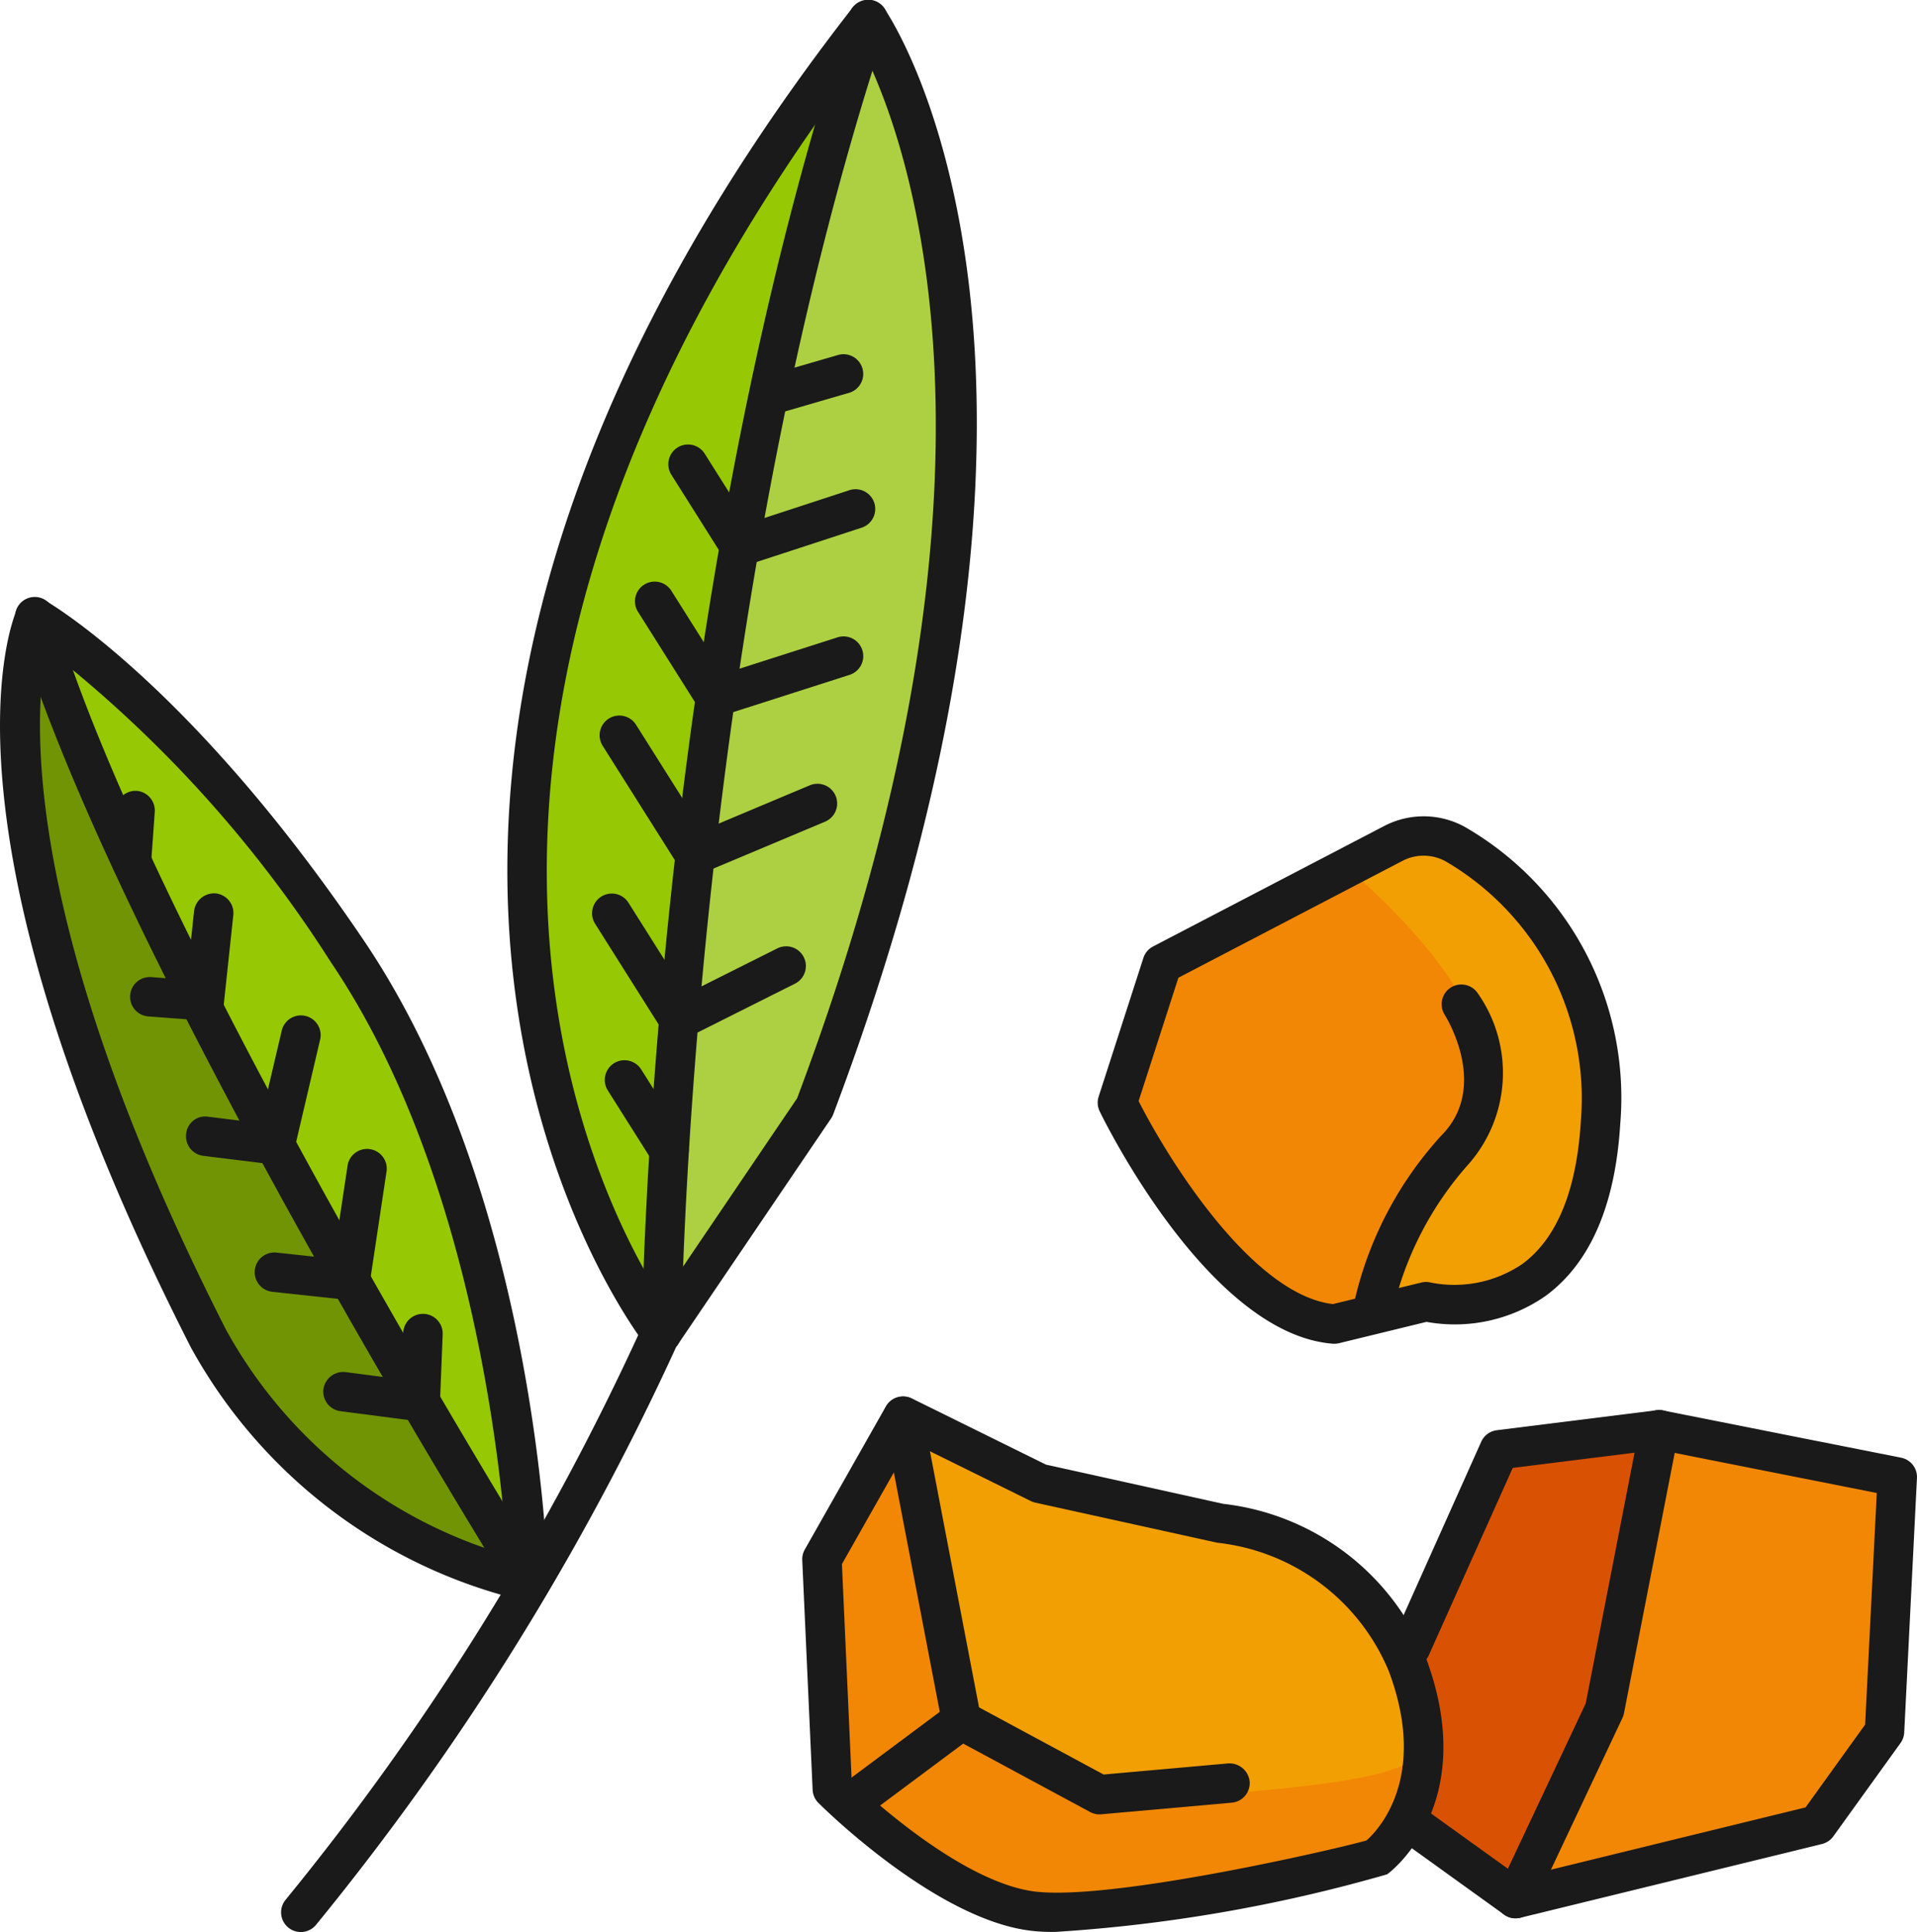
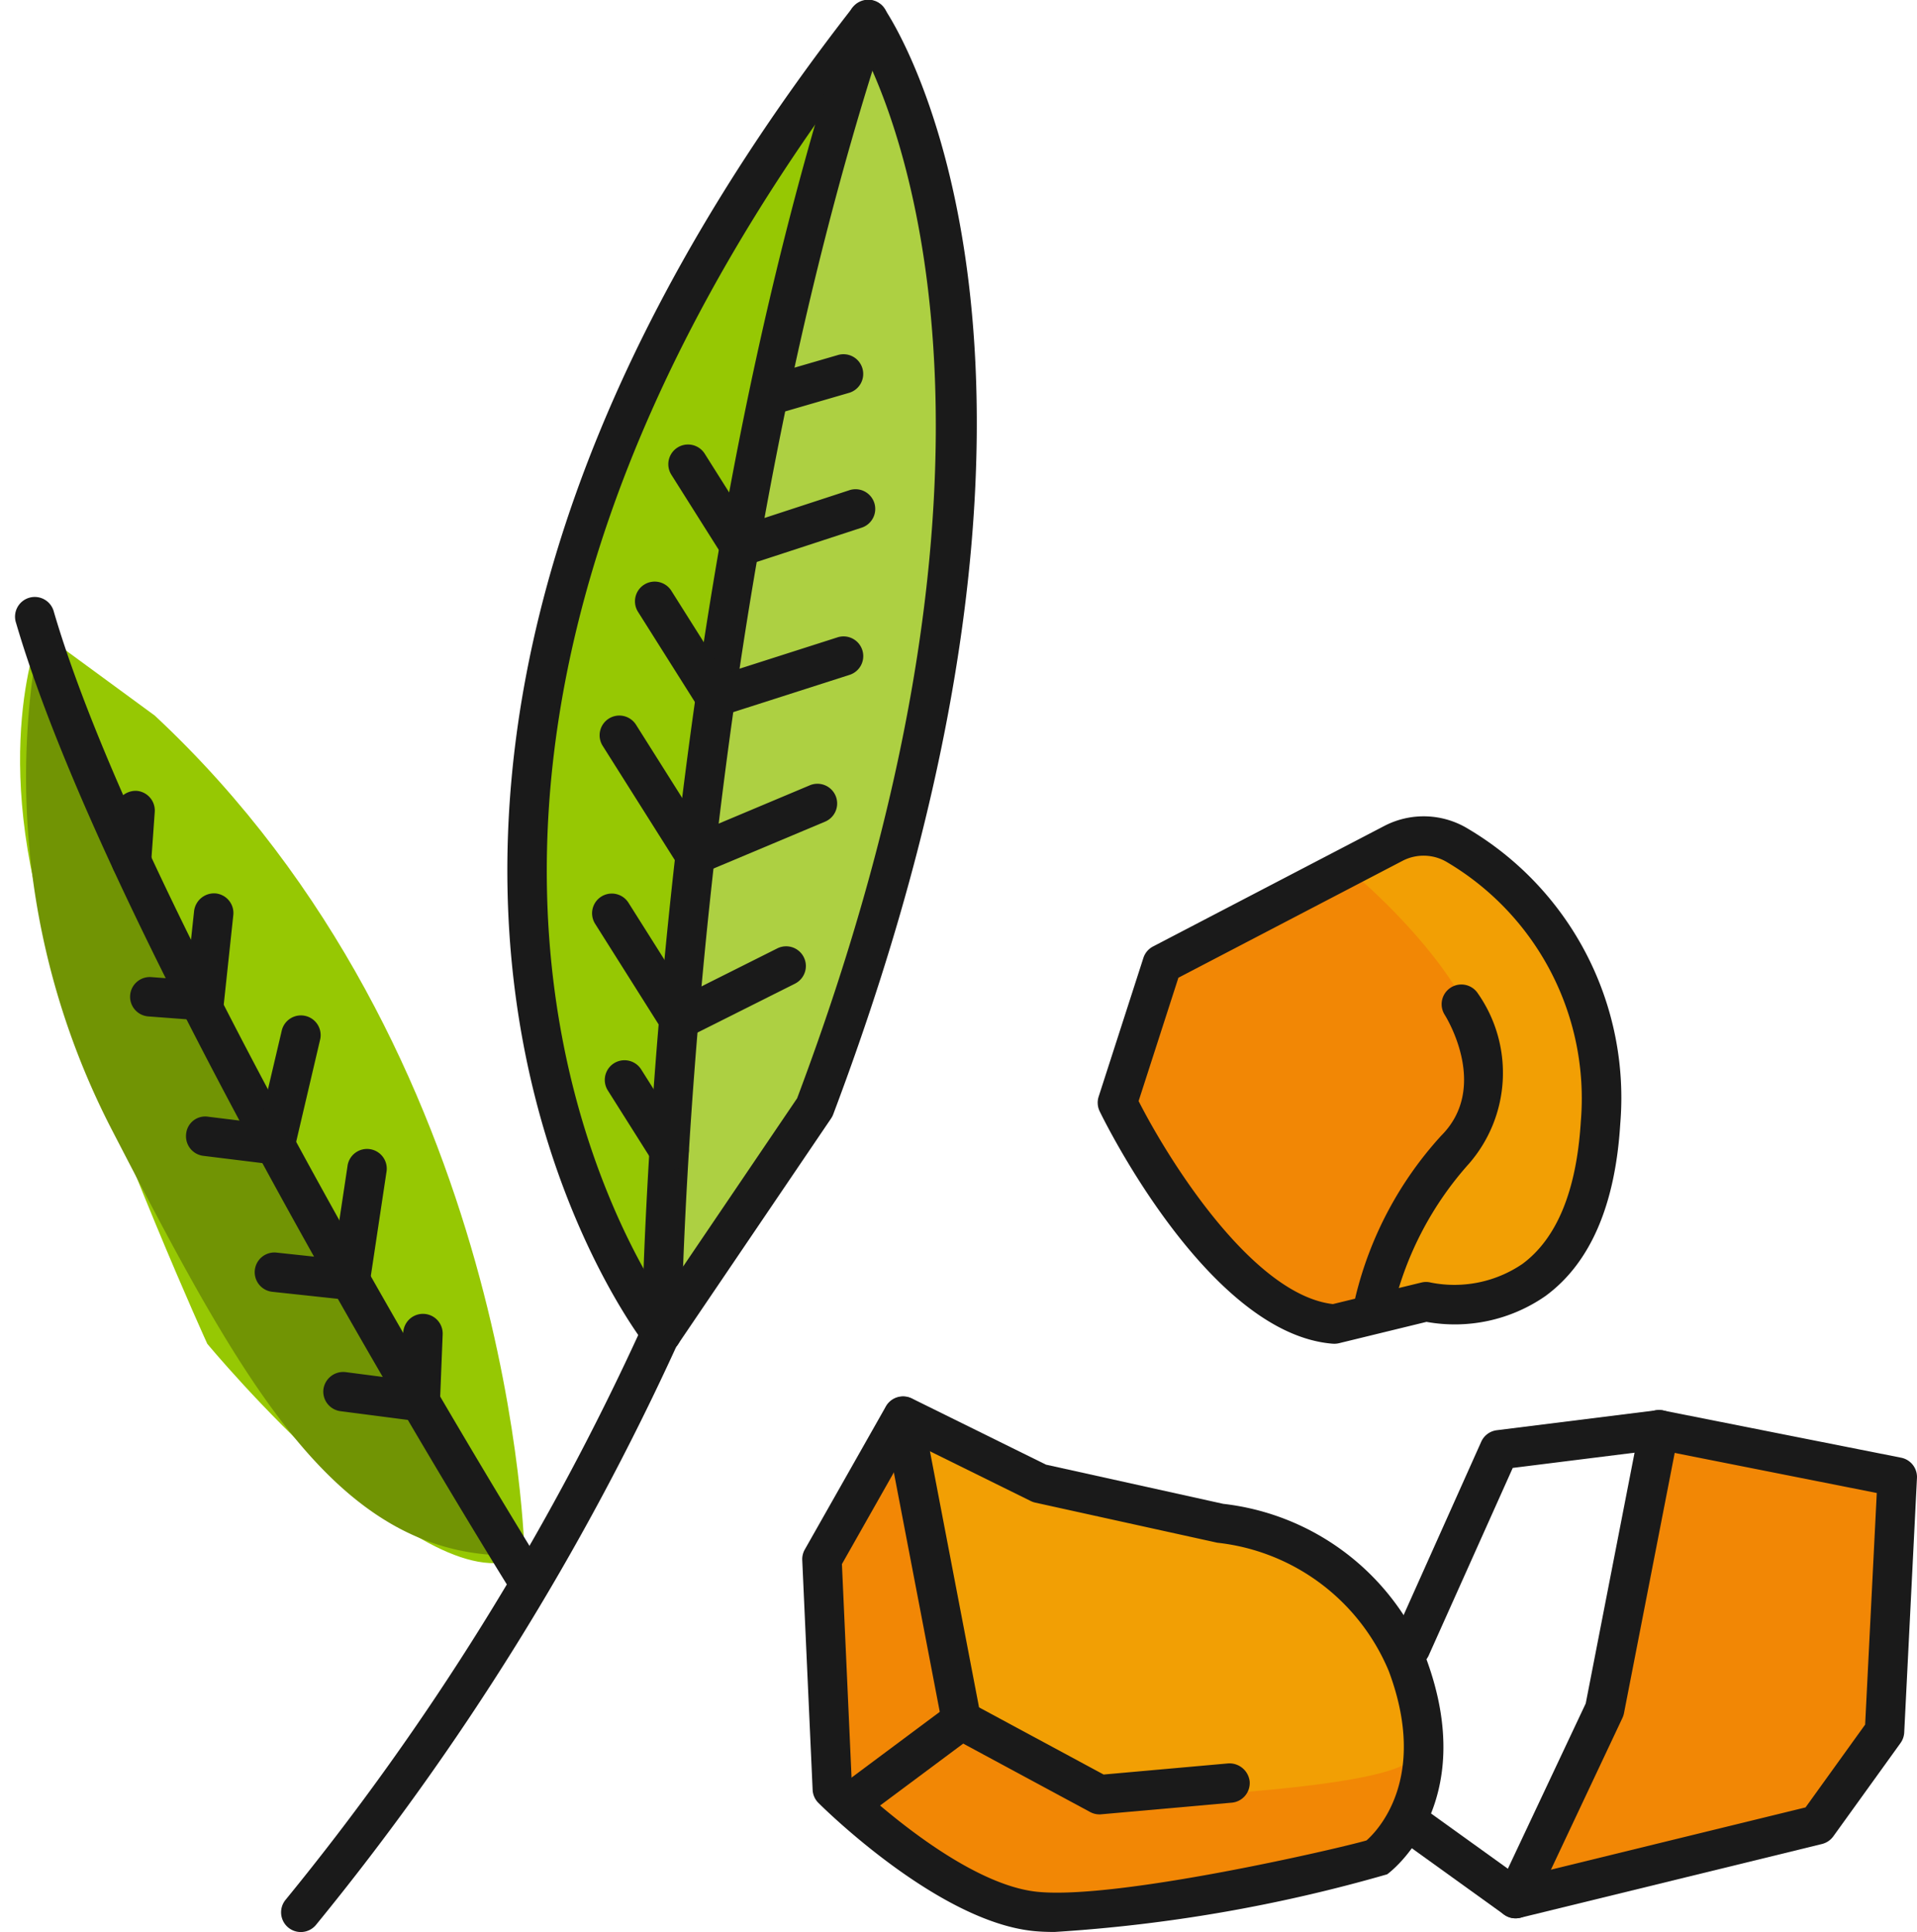
<svg xmlns="http://www.w3.org/2000/svg" width="48.61" height="49" viewBox="0 0 48.61 49">
  <g id="ba12147a-5b60-4f7e-b213-e2c7ee0f9c0e" data-name="Layer 2">
    <g id="a7671903-4f0e-410e-acfa-299a71917c3d" data-name="Layer 1">
      <path d="M36.237,21.287s4.242,1.864,4.325,5.693-1.562,6.018-2.631,5.956a11.927,11.927,0,0,0-3.075.577s.298-2.866,1.962-4.272.207-4.608-2.462-7.057Z" style="fill:#f29f04" />
      <path d="M34.356,22.184s3.627,3.041,3.241,5.205-2.781,3.823-2.74,6.124c0,0-.56.456-2.54-.577s-3.844-4.988-3.844-4.988l1.083-3.678Z" style="fill:#f28705" />
      <polygon points="23.044 36.571 24.264 43.143 21.349 45.655 20.737 39.439 23.044 36.571" style="fill:#f28705" />
      <path d="M24.264,43.495l3.57,2.16,7.963-1.046s.959,2.774-4.98,3.392-6.601-.366-6.601-.366l-2.866-1.98Z" style="fill:#f28705" />
      <path d="M23.044,36.235,24.264,43.143l3.57,2.511s7.284-.202,7.963-1.046.173-3.748-2.58-5.17a9.439,9.439,0,0,0-5.383-.981Z" style="fill:#f29f04" />
      <polygon points="42.563 36.357 48.097 37.675 47.737 43.915 46.605 46.016 38.557 48.001 41.102 42.895 42.563 36.357" style="fill:#f28705" />
-       <path d="M37.931,36.895l4.015-.66-.844,6.66L38.557,48.001l-2.959-1.626a5.742,5.742,0,0,0-.019-4.161Z" style="fill:#d95203" />
      <path d="M16.675,33.743l4.242-6.149S27.759,8.831,21.878,1.143c0,0-7.653,8.448-8.401,18.052S16.675,33.743,16.675,33.743Z" style="fill:#96c803" />
      <path d="M22.488.657s3.595,7.814.412,20.046-6.225,13.04-6.225,13.04S18.539,5.46,22.488.657Z" style="fill:#add042" />
      <path d="M13.302,39.439s-.209-12.738-9.378-21.291l-2.91-2.133s-1.338,3.12.342,8.16,3.9,9.906,3.9,9.906S10.908,40.903,13.302,39.439Z" style="fill:#96c803" />
      <path d="M13.302,39.439S2.112,20.665,1.014,16.015a19.48,19.48,0,0,0,1.818,12.63C6.196,35.144,8.598,39.703,13.302,39.439Z" style="fill:#719404" />
      <path d="M7.628,49a.5.5,0,0,1-.391-.812,66.661,66.661,0,0,0,9.047-14.548.5.5,0,1,1,.916.402A67.656,67.656,0,0,1,8.018,48.812.499.499,0,0,1,7.628,49Z" style="fill:#1a1a1a" />
      <path d="M16.775,34.32a.502.502,0,0,1-.389-.185C16.279,34.002,5.754,20.561,21.619.193A.581.581,0,0,1,22.028 0a.498.498,0,0,1,.397.217c.244.356,5.904,8.944-1.297,28.045a.512.512,0,0,1-.054.104l-3.886,5.734a.5.5,0,0,1-.393.219ZM21.944,1.411c-12.931,17.055-6.875,28.861-5.174,31.525l3.443-5.082C26.116,12.16,23.05,3.683,21.944,1.411Z" style="fill:#1a1a1a" />
      <path d="M16.775,34.32h-.004a.5.5,0,0,1-.496-.504c.001-.18.201-18.167,5.264-33.474A.5.5,0,1,1,22.488.657c-5.014,15.159-5.212,32.989-5.213,33.167A.5.5,0,0,1,16.775,34.32Z" style="fill:#1a1a1a" />
      <path d="M17.621,22.184a.499.499,0,0,1-.423-.233l-1.916-3.036a.5.5,0,1,1,.846-.534l1.689,2.678L20.529,19.919a.5.5,0,1,1,.387.922l-3.102,1.304A.496.496,0,0,1,17.621,22.184Z" style="fill:#1a1a1a" />
      <path d="M18.135,18.182a.5.5,0,0,1-.423-.233L16.182,15.523a.5.5,0,1,1,.846-.533l1.323,2.098,2.874-.92a.5.5,0,1,1,.305.952l-3.242,1.039A.496.496,0,0,1,18.135,18.182Z" style="fill:#1a1a1a" />
      <path d="M18.766,14.364a.5.5,0,0,1-.423-.233l-1.323-2.097a.5.5,0,0,1,.846-.533l1.115,1.768,2.544-.832a.5.5,0,1,1,.311.95l-2.914.953A.487.487,0,0,1,18.766,14.364Z" style="fill:#1a1a1a" />
      <path d="M19.786,10.45a.5.5,0,0,1-.14-.98L21.238,9.007a.5.5,0,1,1,.279.96l-1.592.463A.498.498,0,0,1,19.786,10.45Z" style="fill:#1a1a1a" />
      <path d="M17.217,26.362a.5.5,0,0,1-.423-.233l-1.707-2.706a.5.5,0,0,1,.846-.533l1.465,2.322,2.312-1.159a.5.5,0,1,1,.449.894l-2.717,1.363A.499.499,0,0,1,17.217,26.362Z" style="fill:#1a1a1a" />
      <path d="M16.965,29.678a.499.499,0,0,1-.423-.233l-1.133-1.795a.5.5,0,0,1,.846-.533l1.133,1.795a.5.5,0,0,1-.423.767Z" style="fill:#1a1a1a" />
-       <path d="M13.395,40.61a.491.491,0,0,1-.124-.016,13.072,13.072,0,0,1-8.438-6.434c-6.728-13.234-4.5-18.491-4.402-18.708a.5.5,0,0,1,.704-.229c.15.086,3.732,2.18,8.09,8.628,4.375,6.472,4.661,15.85,4.671,16.246a.5.5,0,0,1-.5.513ZM1.181,16.458c-.335,1.668-.688,6.96,4.542,17.25a11.937,11.937,0,0,0,7.136,5.731c-.153-2.282-.916-9.778-4.463-15.027A31.596,31.596,0,0,0,1.181,16.458Z" style="fill:#1a1a1a" />
      <path d="M13.395,40.61a.499.499,0,0,1-.424-.235C12.557,39.712,2.819,24.041.407,15.798a.5.5,0,1,1,.959-.281c2.374,8.111,12.354,24.167,12.453,24.328a.5.5,0,0,1-.424.765Z" style="fill:#1a1a1a" />
      <path d="M10.655,36.048a.477.477,0,0,1-.064-.004l-1.957-.254a.5.5,0,0,1-.432-.56.507.507,0,0,1,.561-.431l1.415.184.047-1.181a.5.5,0,0,1,1,.04l-.069,1.727a.501.501,0,0,1-.5.48Z" style="fill:#1a1a1a" />
      <path d="M8.883,32.972a.514.514,0,0,1-.055-.003l-1.934-.208a.5.5,0,0,1,.107-.994l1.457.157.352-2.337a.5.5,0,1,1,.988.148l-.423,2.812A.499.499,0,0,1,8.883,32.972Z" style="fill:#1a1a1a" />
      <path d="M6.978,29.535a.453.453,0,0,1-.062-.004L5.155,29.314a.5.5,0,0,1-.435-.557.485.485,0,0,1,.558-.435l1.315.162L7.141,26.152a.5.5,0,1,1,.973.229l-.649,2.769A.499.499,0,0,1,6.978,29.535Z" style="fill:#1a1a1a" />
      <path d="M5.181,25.883,5.143,25.882l-1.37-.103a.5.5,0,1,1,.074-.997l.888.066.187-1.745a.51.51,0,0,1,.55-.444.5.5,0,0,1,.444.55l-.238,2.227A.5.5,0,0,1,5.181,25.883Z" style="fill:#1a1a1a" />
      <path d="M3.334,22.348l-.036-.001a.5.5,0,0,1-.464-.534l.092-1.293a.52.52,0,0,1,.534-.463.5.5,0,0,1,.464.534l-.092,1.293A.5.5,0,0,1,3.334,22.348Z" style="fill:#1a1a1a" />
      <path d="M38.431,48.652a.499.499,0,0,1-.292-.094L35.491,46.652a.5.5,0,1,1,.584-.812l2.462,1.771,7.247-1.772,1.511-2.1.295-5.874-5.536-1.098-3.695.462L36.239,41.961a.5.5,0,1,1-.912-.408l2.233-4.988a.499.499,0,0,1,.394-.292l4.056-.507a.531.531,0,0,1,.16.006l6.038,1.198a.499.499,0,0,1,.401.515l-.323,6.453a.504.504,0,0,1-.093.267L46.488,46.573a.504.504,0,0,1-.287.194l-7.65,1.871A.522.522,0,0,1,38.431,48.652Z" style="fill:#1a1a1a" />
      <path d="M38.431,48.652a.493.493,0,0,1-.213-.048.499.499,0,0,1-.239-.665l2.231-4.737,1.37-7.037a.5.5,0,0,1,.982.191l-1.383,7.098a.542.542,0,0,1-.039.117l-2.258,4.793A.499.499,0,0,1,38.431,48.652Z" style="fill:#1a1a1a" />
      <path d="M33.835,34.08l-.039-.001c-3.143-.247-5.801-5.666-5.912-5.896a.499.499,0,0,1-.025-.371l1.134-3.517a.499.499,0,0,1,.244-.29l5.866-3.058a2.162,2.162,0,0,1,2.134.079,7.93,7.93,0,0,1,3.848,7.481c-.127,2.065-.765,3.533-1.896,4.362a4.029,4.029,0,0,1-3.017.656l-2.218.541A.502.502,0,0,1,33.835,34.08ZM28.872,27.925c.771,1.518,2.897,4.912,4.927,5.149l2.244-.547a.49.49,0,0,1,.239.001,3.066,3.066,0,0,0,2.323-.473c.875-.647,1.373-1.861,1.48-3.61a6.963,6.963,0,0,0-3.379-6.571,1.157,1.157,0,0,0-1.143-.041L29.881,24.797Z" style="fill:#1a1a1a" />
      <path d="M34.856,33.513a.48.48,0,0,1-.107-.012.499.499,0,0,1-.381-.595,9.302,9.302,0,0,1,2.177-4.103c1.225-1.225.136-2.991.089-3.066a.5.5,0,0,1,.845-.536,3.511,3.511,0,0,1-.227,4.309,8.411,8.411,0,0,0-1.907,3.611A.501.501,0,0,1,34.856,33.513Z" style="fill:#1a1a1a" />
      <path d="M26.742,48.998c-.19,0-.364-.007-.519-.022-2.427-.233-5.348-3.129-5.471-3.252a.498.498,0,0,1-.146-.331l-.263-5.823a.499.499,0,0,1,.063-.269l2.058-3.633a.501.501,0,0,1,.657-.202l3.403,1.68,4.494.994A6.313,6.313,0,0,1,36.152,42.031c1.412,3.769-.953,5.489-.978,5.505A39.208,39.208,0,0,1,26.742,48.998ZM21.596,45.148c.584.553,2.917,2.659,4.723,2.833,2.042.197,7.633-1.1,8.332-1.304.258-.226,1.588-1.563.565-4.295a5.34,5.34,0,0,0-4.349-3.256L26.251,38.109a.497.497,0,0,1-.113-.04L23.103,36.571l-1.754,3.097Z" style="fill:#1a1a1a" />
      <path d="M27.88,46.016a.498.498,0,0,1-.237-.06l-3.5-1.887a.501.501,0,0,1-.254-.346L22.41,36.008a.5.5,0,0,1,.982-.188l1.434,7.482L27.985,45.005l3.161-.282a.516.516,0,0,1,.542.454.5.5,0,0,1-.454.542l-3.311.295C27.909,46.016,27.894,46.016,27.88,46.016Z" style="fill:#1a1a1a" />
      <path d="M21.751,46.089a.5.5,0,0,1-.299-.901l2.629-1.959a.5.5,0,1,1,.598.802l-2.629,1.959A.498.498,0,0,1,21.751,46.089Z" style="fill:#1a1a1a" />
    </g>
  </g>
</svg>